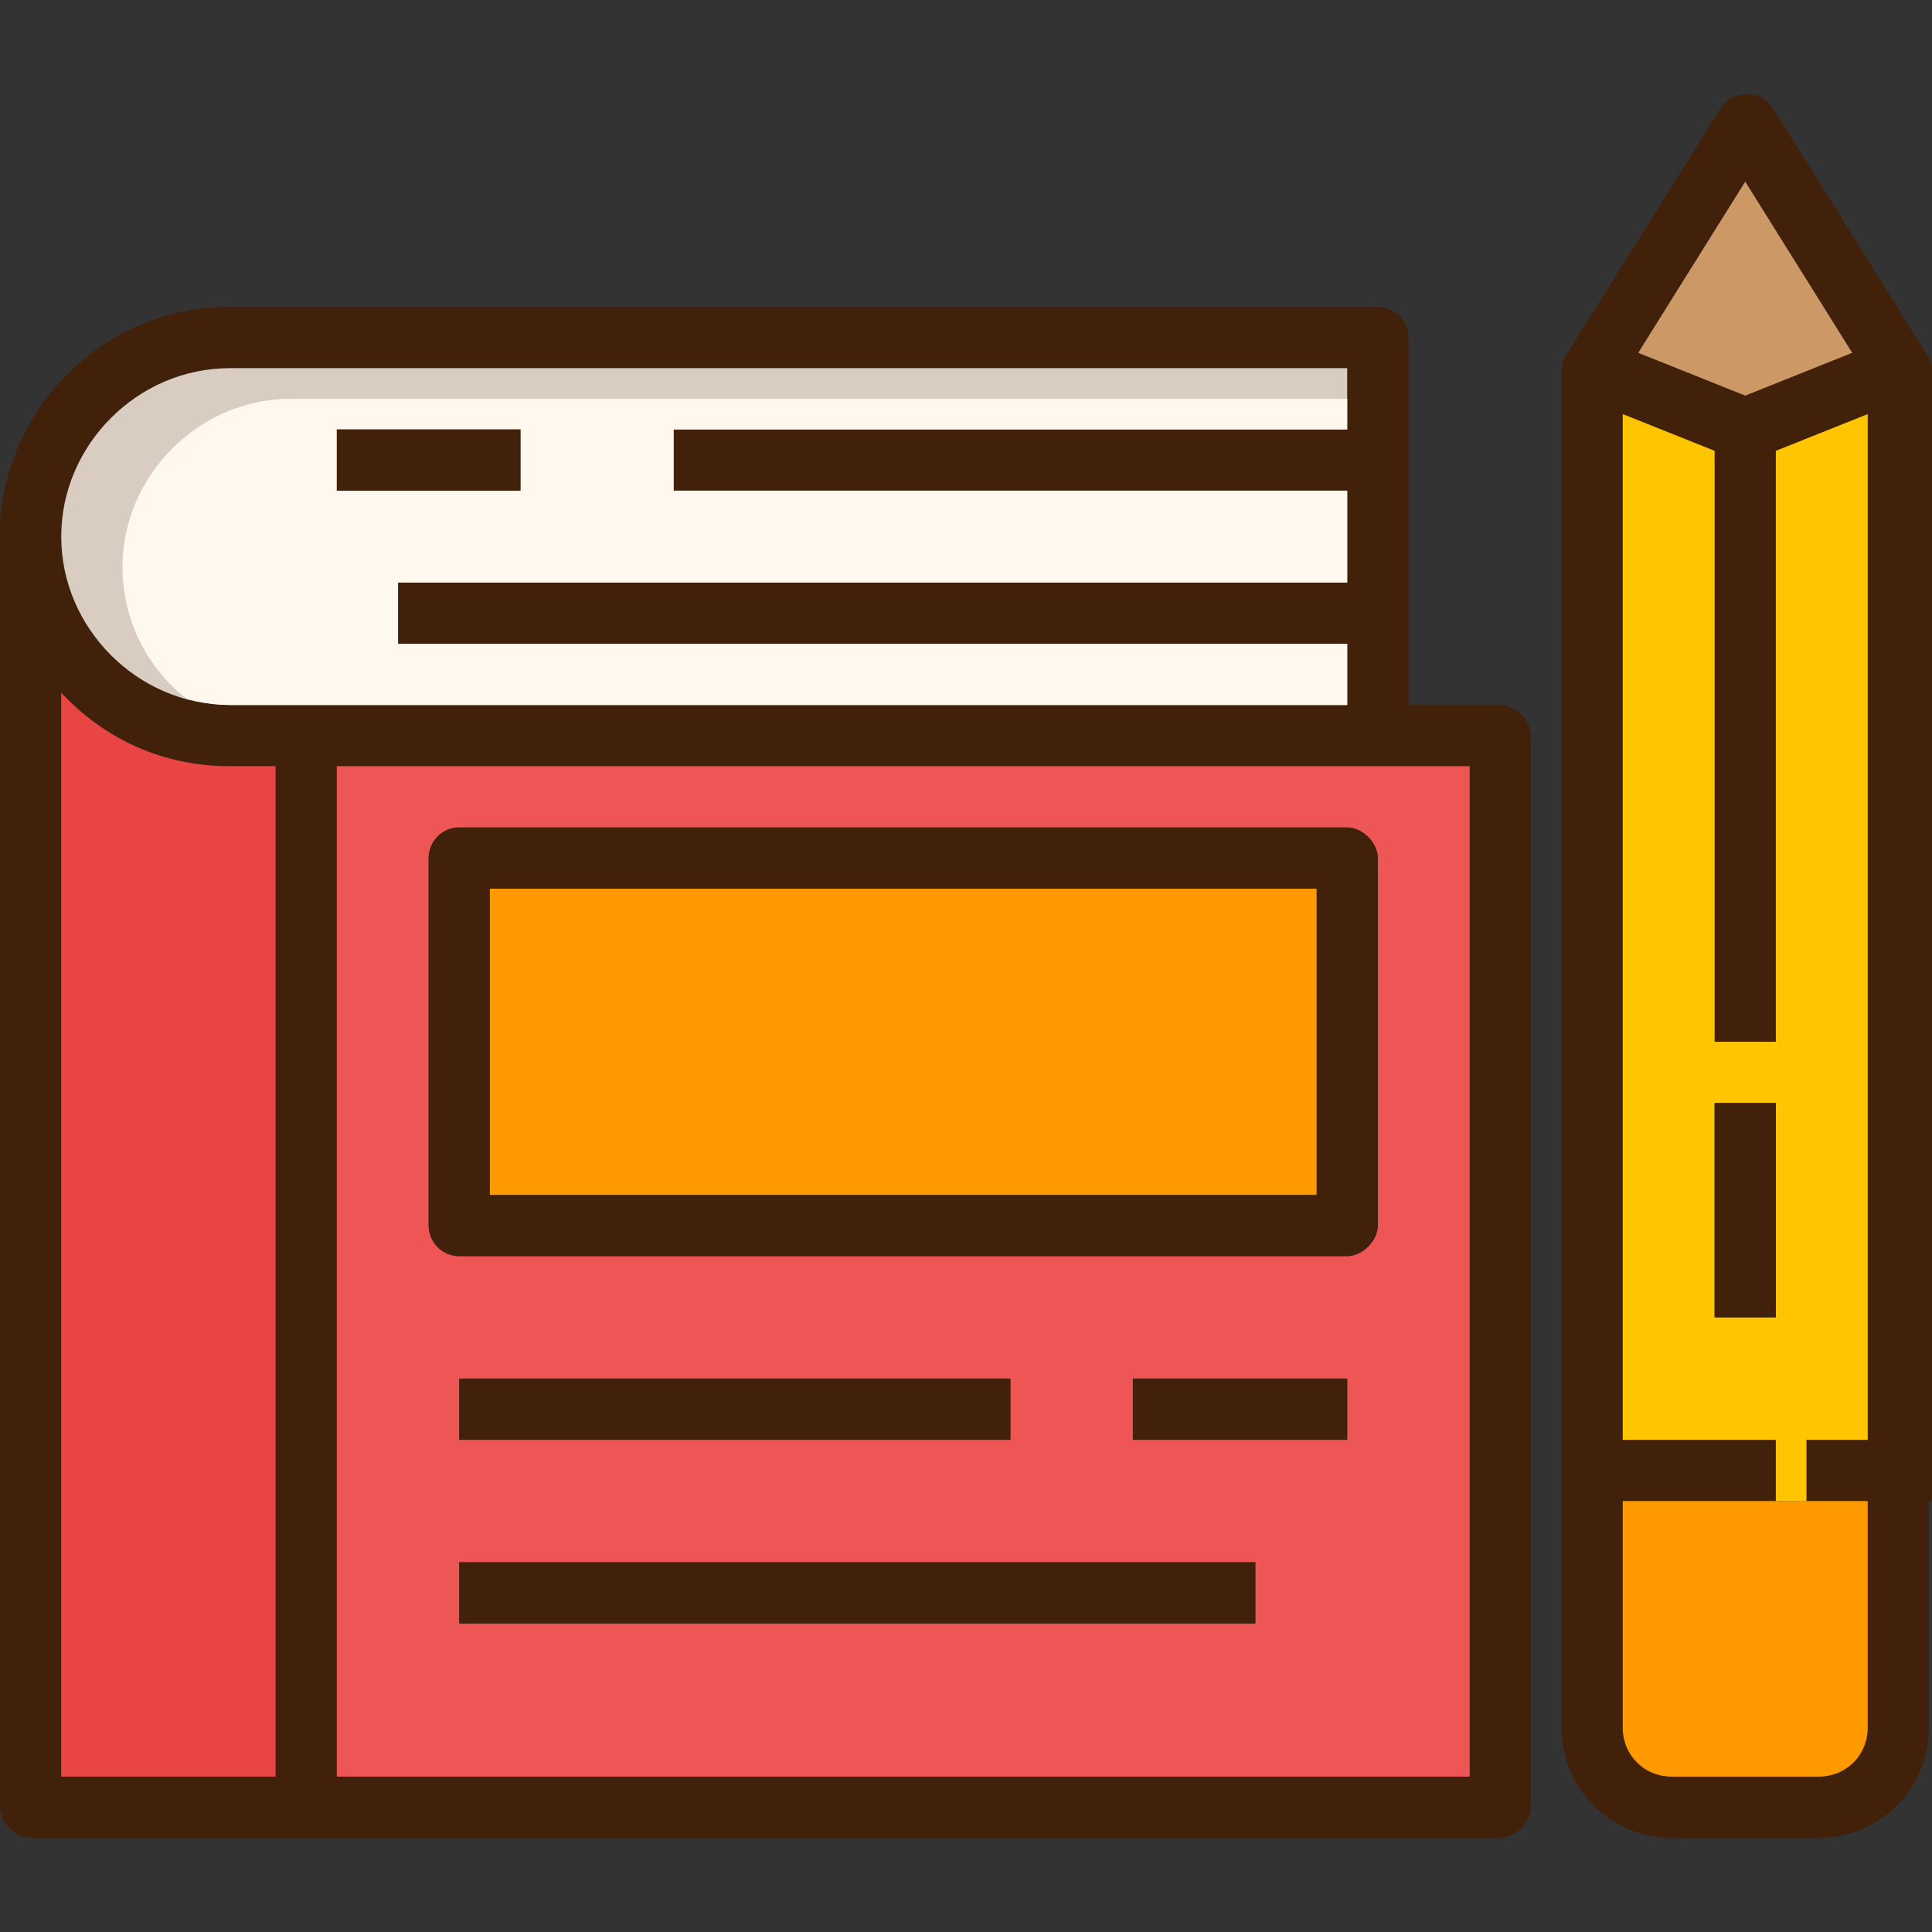
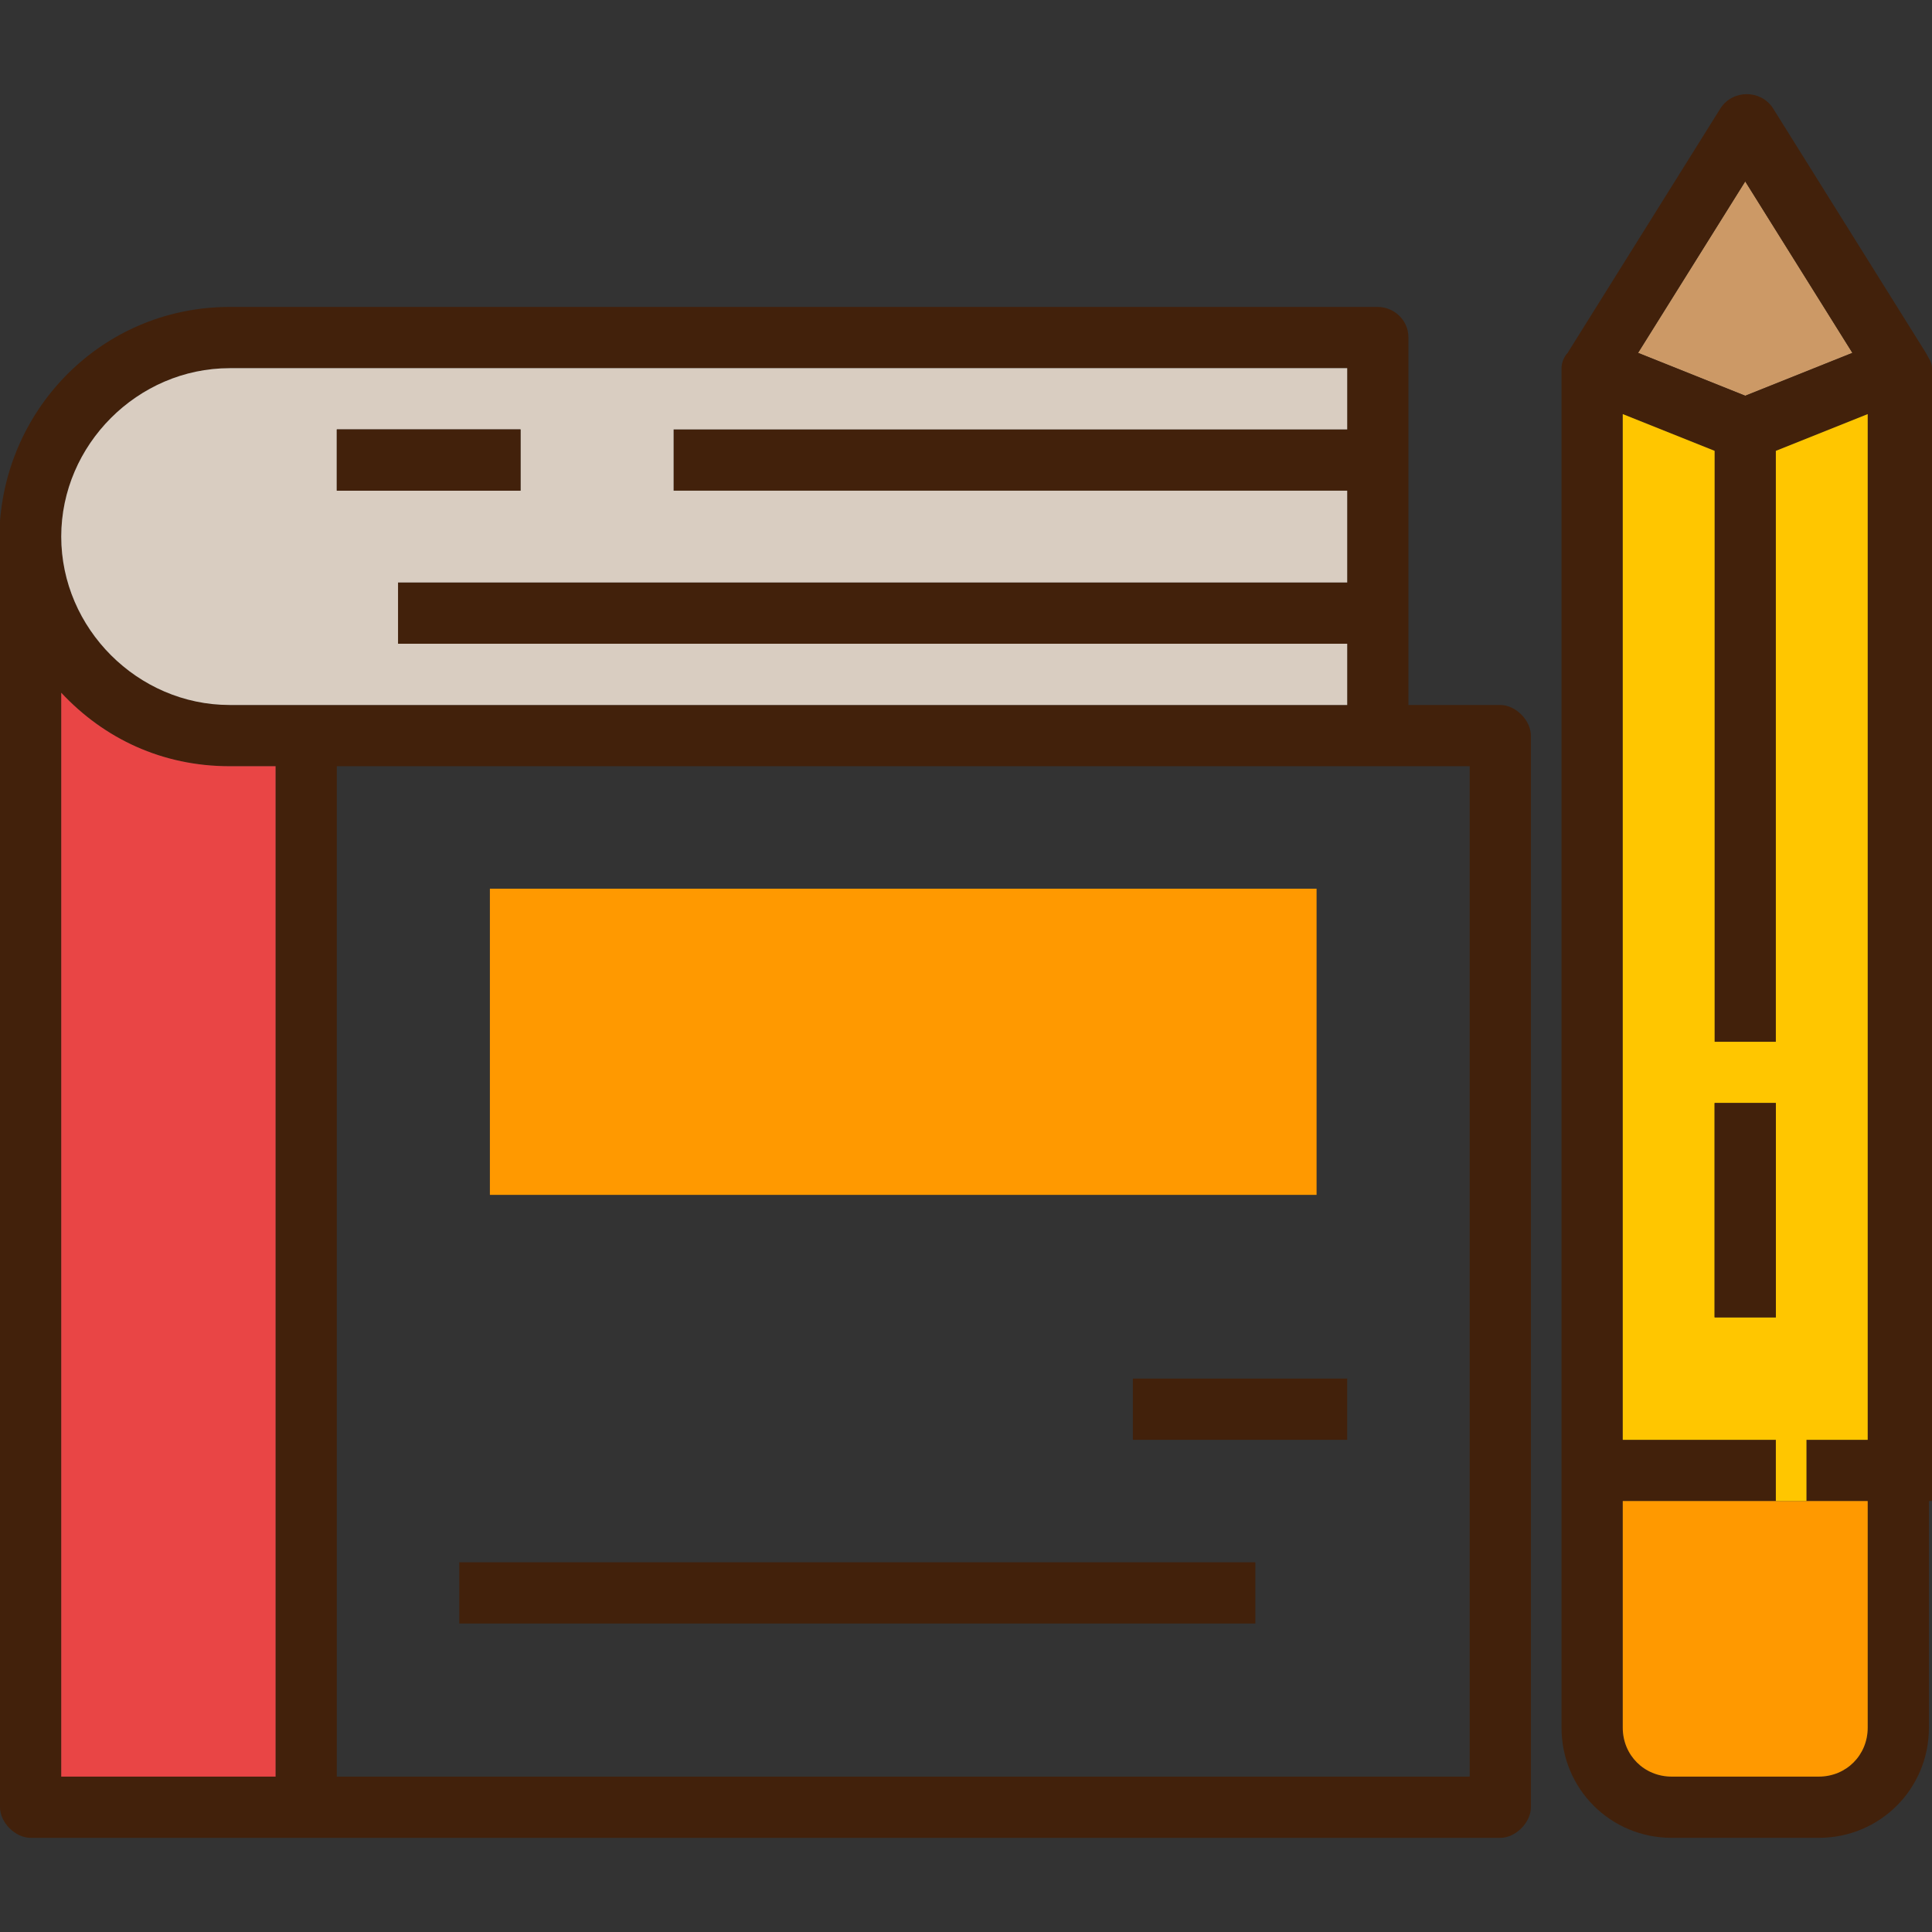
<svg xmlns="http://www.w3.org/2000/svg" version="1.1" id="Layer_1" viewBox="0 0 504.8 504.8" xml:space="preserve">
  <rect x="0" y="0" width="504.8" height="504.8" fill="#333333" stroke="none" />
  <polygon style="fill:#CC9966;" points="456,47.4 484,92.2 456,103.4 428,92.2 " />
  <path style="fill:#42210B;" d="M504,392.2v59.2c0,16-12.8,28.8-28.8,28.8h-38.4c-16,0-28.8-12.8-28.8-28.8V96.2c0-1.6,0.8-3.2,1.6-4  l0,0l40-64c3.2-4.8,10.4-4.8,13.6,0l40,64l0,0c0.8,1.6,1.6,2.4,1.6,4v280v16H504z M488,451.4v-59.2h-16v-16h16v-268l-24,9.6v154.4  h-16V117.8l-24-9.6v268h40v16h-40v59.2c0,7.2,5.6,12.8,12.8,12.8h38.4C482.4,464.2,488,458.6,488,451.4z M484,92.2l-28-44.8  l-28,44.8l28,11.2L484,92.2z" />
  <path style="fill:#FF9900;" d="M488,392.2v59.2c0,7.2-5.6,12.8-12.8,12.8h-38.4c-7.2,0-12.8-5.6-12.8-12.8v-59.2h40h8H488z" />
  <path style="fill:#FFC600;" d="M488,108.2v268h-16v16h-8v-16h-40v-268l24,9.6v154.4h16V117.8L488,108.2z M464,344.2v-56h-16v56H464z  " />
  <g>
    <rect x="448" y="288.2" style="fill:#42210B;" width="16" height="56" />
    <path style="fill:#42210B;" d="M400,192.2v280c0,4-4,8-8,8H80H8c-4,0-8-4-8-8v-336l0,0c2.4-31.2,28-56,60-56h300c4,0,8,3.2,8,8v96   h24C396,184.2,400,188.2,400,192.2z M384,464.2v-264h-24H88v264H384z M352,184.2v-16H104v-16h248v-24H176v-16h176v-16H60   c-24,0-44,20-44,44s20,44,44,44H352z M72,464.2v-264H60c-17.6,0-32.8-7.2-44-19.2v283.2H72z" />
  </g>
-   <path style="fill:#EE5656;" d="M384,200.2v264H88v-264h272H384z M360,320.2v-96c0-4-4-8-8-8H120c-4.8,0-8,4-8,8v96c0,4,3.2,8,8,8  h232C356,328.2,360,324.2,360,320.2z M352,376.2v-16h-56v16H352z M328,424.2v-16H120v16H328z M264,376.2v-16H120v16H264z" />
  <g>
-     <path style="fill:#42210B;" d="M360,224.2v96c0,4-4,8-8,8H120c-4.8,0-8-4-8-8v-96c0-4,3.2-8,8-8h232C356,216.2,360,220.2,360,224.2   z M344,312.2v-80H128v80H344z" />
    <rect x="296" y="360.2" style="fill:#42210B;" width="56" height="16" />
  </g>
  <path style="fill:#D9CDC1;" d="M352,168.2v16H60c-24,0-44-20-44-44s20-44,44-44h292v16H176v16h176v24H104v16H352z M136,128.2v-16H88  v16H136z" />
-   <path style="fill:#FFF8EF;" d="M352,112.2v-8H76c-24,0-44,20-44,44c0,13.6,6.4,26.4,16.8,34.4c3.2,0.8,7.2,1.6,11.2,1.6h292v-16H104  v-16h248v-24H176v-16H352z M136,128.2H88v-16h48V128.2z" />
  <rect x="128" y="232.2" style="fill:#FF9900;" width="216" height="80" />
  <g>
    <rect x="120" y="408.2" style="fill:#42210B;" width="208" height="16" />
-     <rect x="120" y="360.2" style="fill:#42210B;" width="144" height="16" />
    <rect x="88" y="112.2" style="fill:#42210B;" width="48" height="16" />
  </g>
  <path style="fill:#E94545;" d="M72,200.2v264H16V181c11.2,12,26.4,19.2,44,19.2H72z" />
</svg>